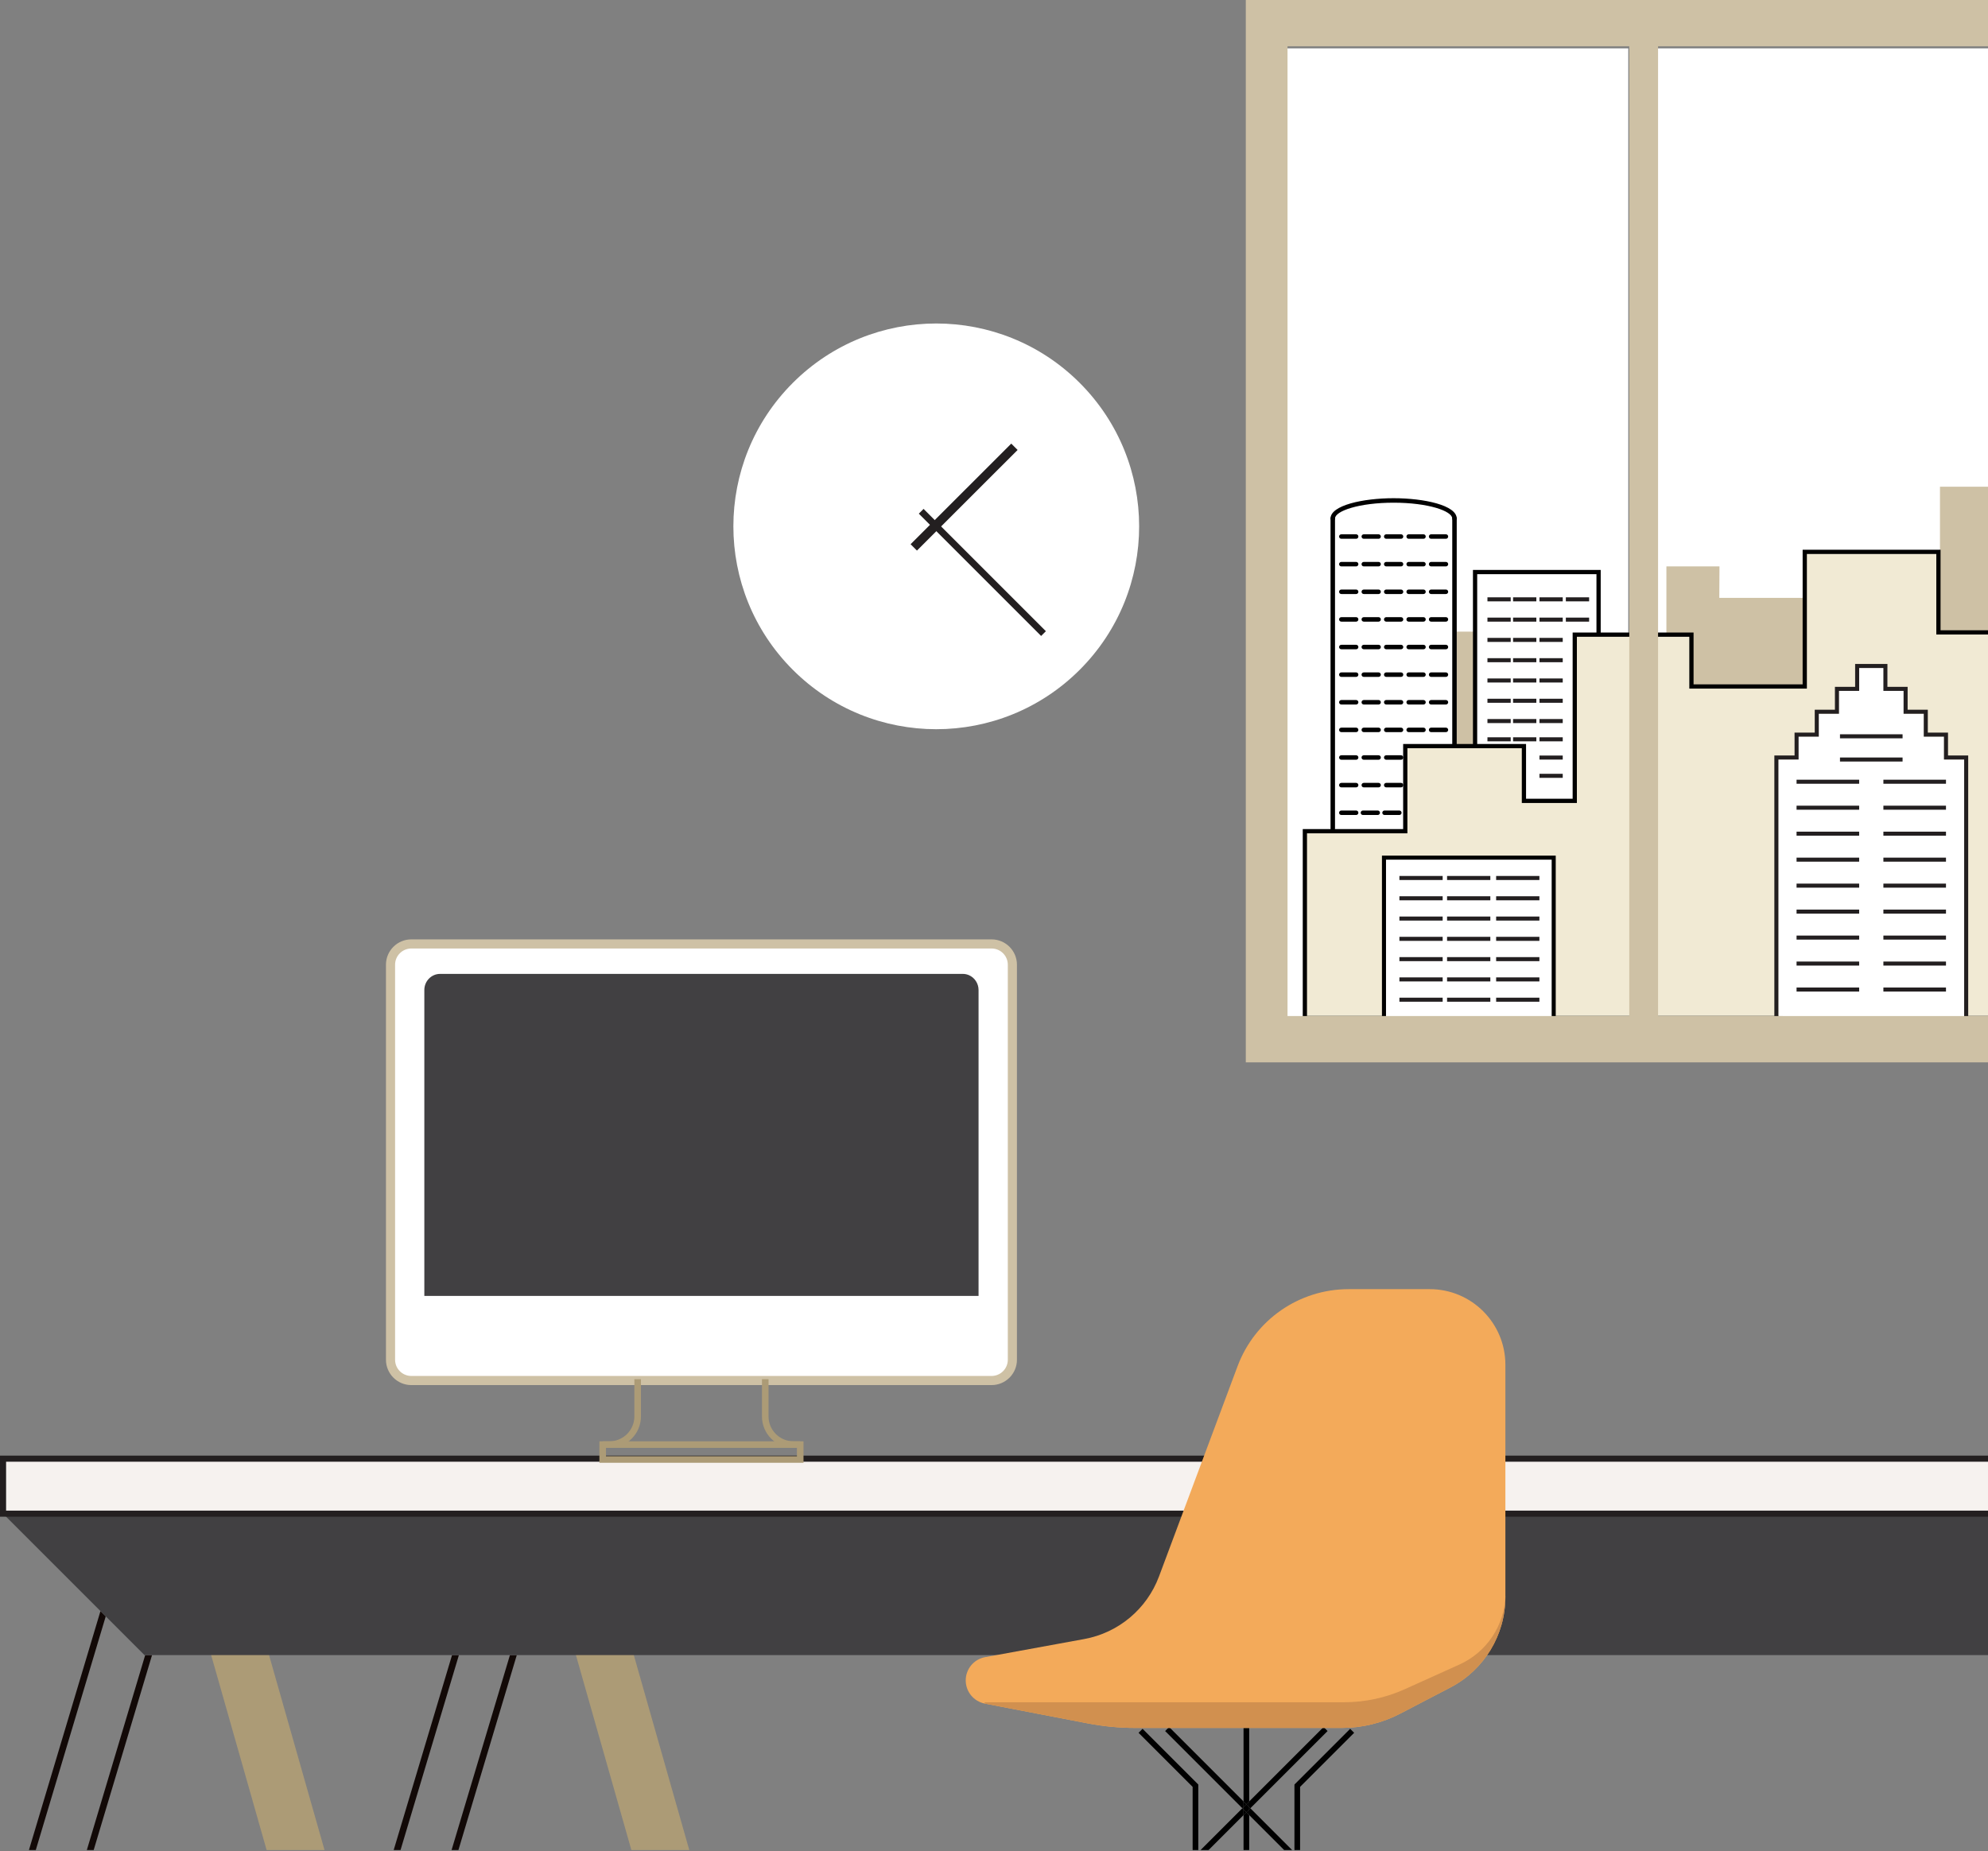
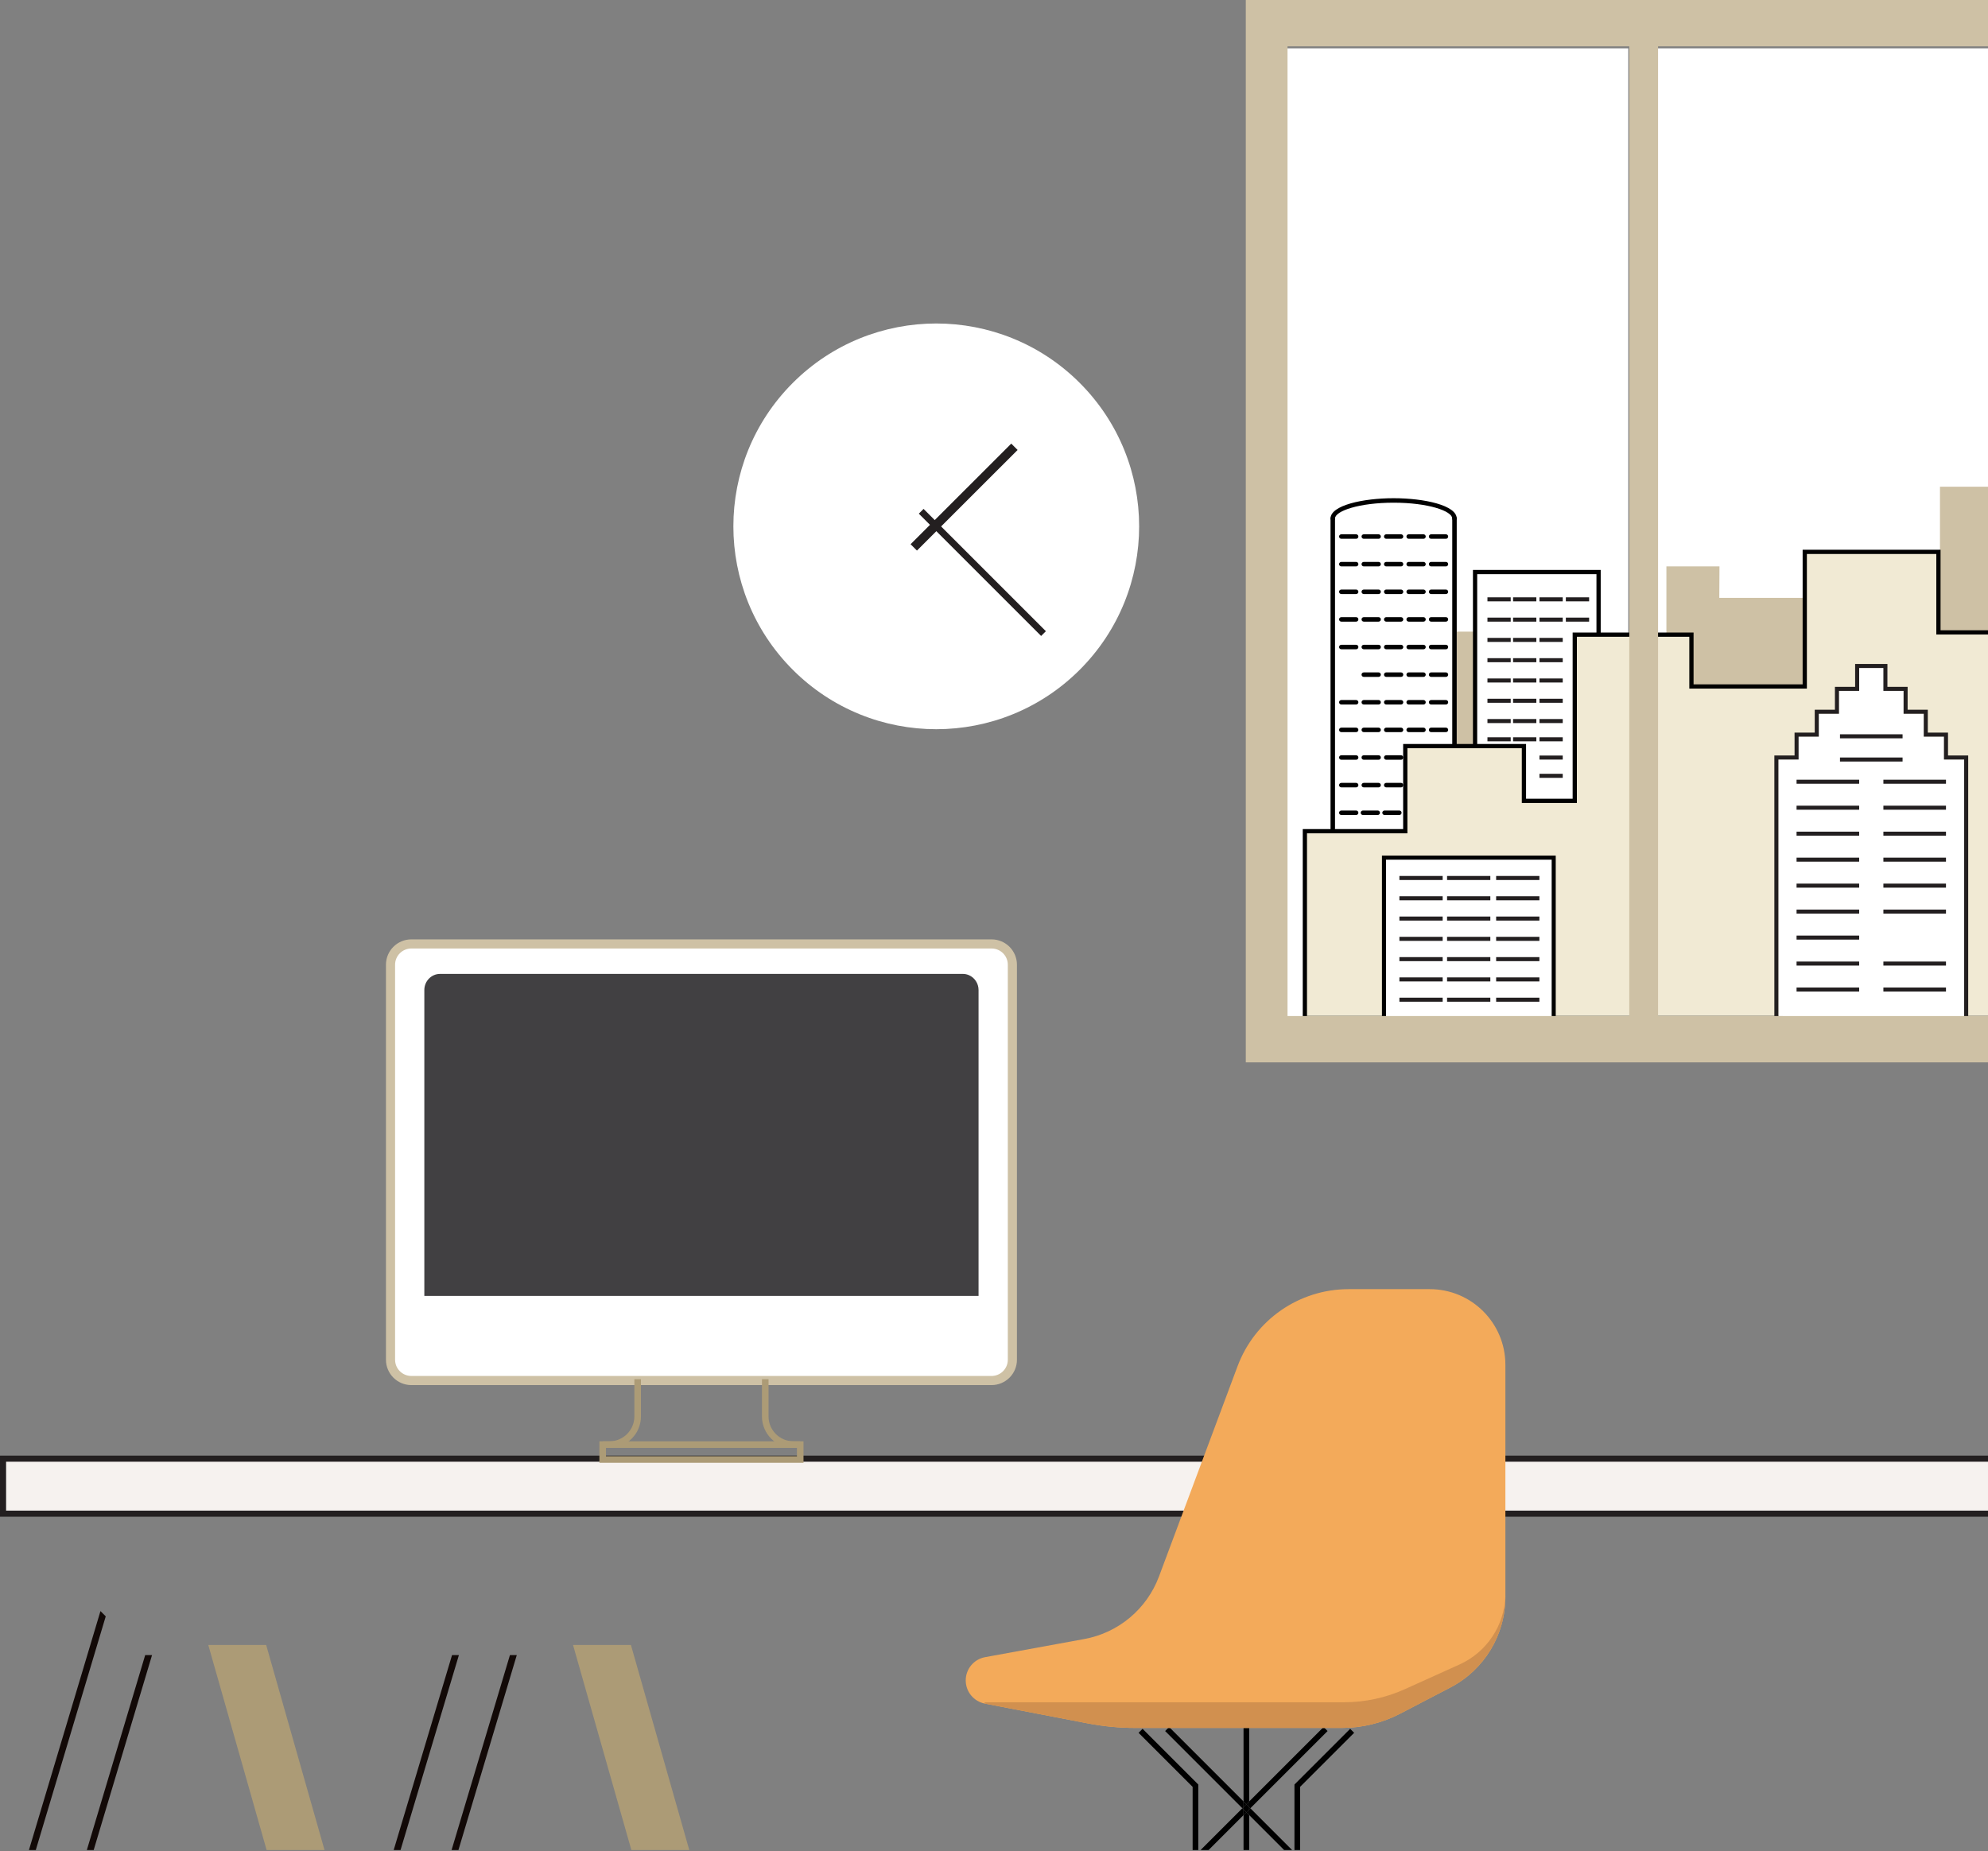
<svg xmlns="http://www.w3.org/2000/svg" width="451" height="420" viewBox="0 0 451 420" fill="none">
  <rect x="0" y="0" width="451" height="420" fill="#808080" stroke="none" />
  <g clip-path="url(#clip0_748_202)">
    <path d="M283.393 411.822L291.325 419.757H293.139L283.657 410.275L283.393 410.54V411.822Z" fill="black" />
    <path d="M282.111 408.728L265.429 392.046H265.031L264.324 392.755L281.844 410.275L282.111 410.01V408.728Z" fill="black" />
    <path d="M271.845 404.888L259.206 392.249L258.299 393.155L270.563 405.419V419.757H271.845V404.888Z" fill="black" />
    <path d="M282.11 411.822V410.54L281.843 410.275L272.361 419.757H274.175L282.11 411.822Z" fill="black" />
    <path d="M283.393 408.728V410.01L283.657 410.275L301.177 392.755L300.471 392.046H300.073L283.393 408.728Z" fill="black" />
    <path d="M294.94 405.419L307.204 393.155L306.299 392.249L293.66 404.888V419.757H294.94V405.419Z" fill="black" />
    <path d="M282.111 410.01L281.844 410.275L282.111 410.54V410.01Z" fill="black" />
    <path d="M283.393 410.54L283.657 410.275L283.393 410.01V410.54Z" fill="black" />
    <path d="M283.393 408.728V392.046H282.111V408.728L282.751 409.368L283.393 408.728Z" fill="black" />
    <path d="M283.393 419.757V411.821L282.751 411.182L282.111 411.821V419.757H283.393Z" fill="black" />
    <path d="M282.111 408.729V410.01L282.751 409.368L282.111 408.729Z" fill="black" />
    <path d="M283.392 411.822V410.54L282.75 411.182L283.392 411.822Z" fill="black" />
    <path d="M282.111 410.54V411.822L282.751 411.182L282.111 410.54Z" fill="black" />
    <path d="M283.392 410.01V408.729L282.75 409.368L283.392 410.01Z" fill="black" />
    <path d="M283.393 410.54V410.01L282.751 409.368L282.111 410.01V410.54L282.751 411.182L283.393 410.54Z" fill="black" />
    <path d="M73.624 419.757L60.384 373.223H47.25L60.487 419.757H73.624Z" fill="#AC9B76" />
    <path d="M143.235 419.757H156.372L143.132 373.223H129.998L143.235 419.757Z" fill="#AC9B76" />
    <path d="M103.999 419.757L117.238 375.524H115.683L102.445 419.757H103.999Z" fill="#120907" />
    <path d="M90.866 419.757L104.106 375.524H102.55L89.311 419.757H90.866Z" fill="#120907" />
    <path d="M34.492 375.524H32.937L19.699 419.757H21.253L34.492 375.524Z" fill="#120907" />
    <path d="M23.988 366.731L22.791 365.534L6.564 419.757H8.118L23.988 366.731Z" fill="#120907" />
-     <path d="M0.691 343.434L32.782 375.524H454.004V343.434H0.691Z" fill="#414042" />
+     <path d="M0.691 343.434H454.004V343.434H0.691Z" fill="#414042" />
    <path d="M454.004 330.956H0.691V343.434H454.004V330.956Z" fill="#F6F2EF" stroke="#231F20" stroke-width="1.381" stroke-miterlimit="10" />
    <path d="M453.226 10.971H375.693V230.988H453.226V10.971Z" fill="white" />
    <path d="M369.394 10.971H291.861V230.988H369.394V10.971Z" fill="white" />
    <path d="M330.475 168.975V143.308H334.635L334.583 168.938L330.475 168.975Z" fill="#CEC1A5" />
    <path d="M440.105 143.817V110.431H454.003L453.824 143.768L440.105 143.817Z" fill="#CEC1A5" />
    <path d="M409.608 135.649H390.042L390.084 128.51H378.043V156.14L389.927 156.101L389.929 155.781L409.341 155.754L409.608 135.649Z" fill="#CEC1A5" />
    <path d="M296.025 231.1V188.59H318.802V169.283H345.721V181.708H357.253V143.996H383.723V155.754H409.43V125.212H439.755V143.483H454.002V230.988H296.025" fill="#F1EAD4" />
    <path d="M296.025 231.1V188.59H318.802V169.283H345.721V181.708H357.253V143.996H383.723V155.754H409.43V125.212H439.755V143.483H454.002V230.988H296.025" stroke="#010101" stroke-width="0.962" stroke-miterlimit="10" />
    <path d="M305.948 292.494H324.357C333.832 292.494 341.514 300.176 341.514 309.65V362.326C341.514 370.956 336.713 378.873 329.059 382.861L317.649 388.808C313.568 390.934 309.035 392.046 304.432 392.046H257.567C253.949 392.046 250.341 391.703 246.787 391.019L223.433 386.527C220.909 386.042 219.086 383.835 219.086 381.264C219.086 378.675 220.936 376.456 223.482 375.992L245.977 371.879C253.733 370.461 260.172 365.069 262.931 357.684L280.758 309.972C284.686 299.462 294.727 292.494 305.948 292.494Z" fill="#F3AA5A" />
    <path d="M304.912 386.226H223.432L223.285 386.493C223.336 386.504 223.384 386.518 223.432 386.527L246.787 391.019C250.34 391.703 253.948 392.046 257.566 392.046H304.431C309.034 392.046 313.568 390.934 317.648 388.808L329.058 382.861C336.712 378.873 341.513 370.959 341.513 362.326V362.025C341.32 368.802 337.274 374.873 331.092 377.662L318.697 383.257C314.364 385.213 309.664 386.223 304.912 386.223V386.226Z" fill="#D1904F" />
    <path d="M224.956 313.224H93.307C90.709 313.224 88.594 311.109 88.594 308.511V218.882C88.594 216.284 90.709 214.169 93.307 214.169H224.956C227.555 214.169 229.669 216.284 229.669 218.882V308.511C229.669 311.109 227.555 313.224 224.956 313.224Z" fill="white" stroke="#CEC1A5" stroke-width="2.071" stroke-miterlimit="10" />
    <path d="M182.284 331.884H135.98V327.014H138.268C141.382 327.014 143.913 324.483 143.913 321.369V312.921H145.405V321.369C145.405 325.304 142.203 328.505 138.268 328.505H137.472V330.395H180.795V328.505H179.996C176.061 328.505 172.86 325.304 172.86 321.369V312.921H174.351V321.369C174.351 324.483 176.883 327.014 179.996 327.014H182.284V331.884Z" fill="#AC9B76" />
    <path d="M181.541 327.014H136.727V328.505H181.541V327.014Z" fill="#AC9B76" />
    <path d="M219.812 221.253C219.598 221.161 219.375 221.087 219.142 221.039C218.91 220.99 218.668 220.965 218.422 220.965H99.838C97.865 220.965 96.264 222.606 96.264 224.629V294.033H221.996V224.629C221.996 223.112 221.096 221.81 219.814 221.253H219.812Z" fill="#414042" />
    <path d="M403.451 230.527V172.328H407.115V167.136H412.613V161.944H417.193V156.753H421.775V151.561H428.186V156.753H431.852V161.944H436.432V167.136H441.014V172.328H445.594V231.317L403.451 230.527Z" fill="white" />
    <path d="M244.947 151.969C262.922 133.994 262.922 104.851 244.947 86.876C226.972 68.902 197.829 68.902 179.855 86.876C161.88 104.851 161.88 133.994 179.855 151.969C197.829 169.943 226.972 169.943 244.947 151.969Z" fill="white" />
    <path d="M229.416 100.648L206.578 123.478L208.02 124.92L230.858 102.09L229.416 100.648Z" fill="#231F20" />
    <path d="M209.522 115.463L208.441 116.544L236.19 144.292L237.271 143.212L209.522 115.463Z" fill="#231F20" />
    <path d="M421.77 176.908H407.57V177.824H421.77V176.908Z" fill="#231F20" />
    <path d="M441.467 176.908H427.268V177.824H441.467V176.908Z" fill="#231F20" />
    <path d="M431.619 171.868H417.42V172.784H431.619V171.868Z" fill="#231F20" />
    <path d="M431.619 166.6H417.42V167.516H431.619V166.6Z" fill="#231F20" />
    <path d="M421.77 182.802H407.57V183.718H421.77V182.802Z" fill="#231F20" />
    <path d="M441.467 182.802H427.268V183.718H441.467V182.802Z" fill="#231F20" />
    <path d="M421.77 188.695H407.57V189.611H421.77V188.695Z" fill="#231F20" />
    <path d="M441.467 188.695H427.268V189.611H441.467V188.695Z" fill="#231F20" />
    <path d="M421.77 194.589H407.57V195.505H421.77V194.589Z" fill="#231F20" />
    <path d="M441.467 194.589H427.268V195.505H441.467V194.589Z" fill="#231F20" />
    <path d="M421.77 200.483H407.57V201.399H421.77V200.483Z" fill="#231F20" />
    <path d="M441.467 200.483H427.268V201.399H441.467V200.483Z" fill="#231F20" />
    <path d="M421.77 206.377H407.57V207.293H421.77V206.377Z" fill="#231F20" />
    <path d="M441.467 206.377H427.268V207.293H441.467V206.377Z" fill="#231F20" />
    <path d="M421.77 212.271H407.57V213.187H421.77V212.271Z" fill="#231F20" />
-     <path d="M441.467 212.271H427.268V213.187H441.467V212.271Z" fill="#231F20" />
    <path d="M421.77 218.164H407.57V219.08H421.77V218.164Z" fill="#231F20" />
    <path d="M441.467 218.164H427.268V219.08H441.467V218.164Z" fill="#231F20" />
    <path d="M421.77 224.058H407.57V224.974H421.77V224.058Z" fill="#231F20" />
    <path d="M441.467 224.058H427.268V224.974H441.467V224.058Z" fill="#231F20" />
    <path d="M403.449 232.725H402.533V171.41H407.113V166.22H411.695V161.029H416.275V155.837H420.857V150.645H428.184V155.837H432.766V161.029H437.346V166.22H441.928V171.41H446.508V231.317H445.592V172.328H441.012V167.136H436.43V161.944H431.85V156.753H427.268V151.561H421.773V156.753H417.191V161.944H412.611V167.136H408.029V172.328H403.449V232.725Z" fill="#231F20" />
    <path d="M329.968 169.484C330.248 169.484 330.476 169.256 330.476 168.975V117.641C330.476 117.36 330.248 117.132 329.968 117.132C329.687 117.132 329.459 117.36 329.459 117.641V168.975C329.459 169.256 329.687 169.484 329.968 169.484Z" fill="#010101" />
    <path d="M302.354 188.541C302.635 188.541 302.863 188.313 302.863 188.033V117.641C302.863 117.36 302.635 117.132 302.354 117.132C302.074 117.132 301.846 117.36 301.846 117.641V188.033C301.846 188.313 302.074 188.541 302.354 188.541Z" fill="#010101" />
    <path d="M302.355 118.15C302.635 118.15 302.863 117.922 302.863 117.641C302.863 115.945 308.324 114.055 316.158 114.055C323.994 114.055 329.455 115.945 329.455 117.641C329.455 117.922 329.683 118.15 329.964 118.15C330.245 118.15 330.473 117.922 330.473 117.641C330.473 114.651 323.097 113.038 316.158 113.038C309.22 113.038 301.844 114.651 301.844 117.641C301.844 117.922 302.072 118.15 302.352 118.15H302.355Z" fill="#010101" />
    <path d="M304.296 159.846H307.656C307.936 159.846 308.164 159.618 308.164 159.337C308.164 159.056 307.936 158.828 307.656 158.828H304.296C304.015 158.828 303.787 159.056 303.787 159.337C303.787 159.618 304.015 159.846 304.296 159.846Z" fill="#010101" />
    <path d="M309.389 159.846H312.749C313.03 159.846 313.258 159.618 313.258 159.337C313.258 159.056 313.03 158.828 312.749 158.828H309.389C309.109 158.828 308.881 159.056 308.881 159.337C308.881 159.618 309.109 159.846 309.389 159.846Z" fill="#010101" />
    <path d="M314.481 159.846H317.841C318.122 159.846 318.35 159.618 318.35 159.337C318.35 159.056 318.122 158.828 317.841 158.828H314.481C314.2 158.828 313.973 159.056 313.973 159.337C313.973 159.618 314.2 159.846 314.481 159.846Z" fill="#010101" />
    <path d="M319.575 159.846H322.935C323.216 159.846 323.444 159.618 323.444 159.337C323.444 159.056 323.216 158.828 322.935 158.828H319.575C319.294 158.828 319.066 159.056 319.066 159.337C319.066 159.618 319.294 159.846 319.575 159.846Z" fill="#010101" />
    <path d="M324.667 159.846H328.027C328.308 159.846 328.535 159.618 328.535 159.337C328.535 159.056 328.308 158.828 328.027 158.828H324.667C324.386 158.828 324.158 159.056 324.158 159.337C324.158 159.618 324.386 159.846 324.667 159.846Z" fill="#010101" />
    <path d="M304.296 166.112H307.656C307.936 166.112 308.164 165.884 308.164 165.604C308.164 165.323 307.936 165.095 307.656 165.095H304.296C304.015 165.095 303.787 165.323 303.787 165.604C303.787 165.884 304.015 166.112 304.296 166.112Z" fill="#010101" />
    <path d="M309.389 166.112H312.749C313.03 166.112 313.258 165.884 313.258 165.604C313.258 165.323 313.03 165.095 312.749 165.095H309.389C309.109 165.095 308.881 165.323 308.881 165.604C308.881 165.884 309.109 166.112 309.389 166.112Z" fill="#010101" />
    <path d="M314.481 166.112H317.841C318.122 166.112 318.35 165.884 318.35 165.604C318.35 165.323 318.122 165.095 317.841 165.095H314.481C314.2 165.095 313.973 165.323 313.973 165.604C313.973 165.884 314.2 166.112 314.481 166.112Z" fill="#010101" />
    <path d="M319.575 166.112H322.935C323.216 166.112 323.444 165.884 323.444 165.604C323.444 165.323 323.216 165.095 322.935 165.095H319.575C319.294 165.095 319.066 165.323 319.066 165.604C319.066 165.884 319.294 166.112 319.575 166.112Z" fill="#010101" />
    <path d="M324.667 166.112H328.027C328.308 166.112 328.535 165.884 328.535 165.604C328.535 165.323 328.308 165.095 328.027 165.095H324.667C324.386 165.095 324.158 165.323 324.158 165.604C324.158 165.884 324.386 166.112 324.667 166.112Z" fill="#010101" />
    <path d="M304.296 172.379H307.656C307.936 172.379 308.164 172.151 308.164 171.87C308.164 171.589 307.936 171.362 307.656 171.362H304.296C304.015 171.362 303.787 171.589 303.787 171.87C303.787 172.151 304.015 172.379 304.296 172.379Z" fill="#010101" />
    <path d="M309.389 172.379H312.749C313.03 172.379 313.258 172.151 313.258 171.87C313.258 171.589 313.03 171.362 312.749 171.362H309.389C309.109 171.362 308.881 171.589 308.881 171.87C308.881 172.151 309.109 172.379 309.389 172.379Z" fill="#010101" />
    <path d="M304.296 178.645H307.656C307.936 178.645 308.164 178.418 308.164 178.137C308.164 177.856 307.936 177.628 307.656 177.628H304.296C304.015 177.628 303.787 177.856 303.787 178.137C303.787 178.418 304.015 178.645 304.296 178.645Z" fill="#010101" />
    <path d="M309.389 178.645H312.749C313.03 178.645 313.258 178.418 313.258 178.137C313.258 177.856 313.03 177.628 312.749 177.628H309.389C309.109 177.628 308.881 177.856 308.881 178.137C308.881 178.418 309.109 178.645 309.389 178.645Z" fill="#010101" />
    <path d="M314.481 178.645H317.841C318.122 178.645 318.35 178.418 318.35 178.137C318.35 177.856 318.122 177.628 317.841 177.628H314.481C314.2 177.628 313.973 177.856 313.973 178.137C313.973 178.418 314.2 178.645 314.481 178.645Z" fill="#010101" />
    <path d="M304.296 184.914H307.656C307.936 184.914 308.164 184.686 308.164 184.406C308.164 184.125 307.936 183.897 307.656 183.897H304.296C304.015 183.897 303.787 184.125 303.787 184.406C303.787 184.686 304.015 184.914 304.296 184.914Z" fill="#010101" />
    <path d="M309.194 184.914H312.554C312.835 184.914 313.063 184.686 313.063 184.406C313.063 184.125 312.835 183.897 312.554 183.897H309.194C308.913 183.897 308.686 184.125 308.686 184.406C308.686 184.686 308.913 184.914 309.194 184.914Z" fill="#010101" />
    <path d="M314.096 184.914H317.456C317.737 184.914 317.965 184.686 317.965 184.406C317.965 184.125 317.737 183.897 317.456 183.897H314.096C313.816 183.897 313.588 184.125 313.588 184.406C313.588 184.686 313.816 184.914 314.096 184.914Z" fill="#010101" />
    <path d="M314.481 172.379H317.841C318.122 172.379 318.35 172.151 318.35 171.87C318.35 171.589 318.122 171.362 317.841 171.362H314.481C314.2 171.362 313.973 171.589 313.973 171.87C313.973 172.151 314.2 172.379 314.481 172.379Z" fill="#010101" />
-     <path d="M304.296 153.579H307.656C307.936 153.579 308.164 153.351 308.164 153.07C308.164 152.79 307.936 152.562 307.656 152.562H304.296C304.015 152.562 303.787 152.79 303.787 153.07C303.787 153.351 304.015 153.579 304.296 153.579Z" fill="#010101" />
    <path d="M309.389 153.579H312.749C313.03 153.579 313.258 153.351 313.258 153.07C313.258 152.79 313.03 152.562 312.749 152.562H309.389C309.109 152.562 308.881 152.79 308.881 153.07C308.881 153.351 309.109 153.579 309.389 153.579Z" fill="#010101" />
    <path d="M314.481 153.579H317.841C318.122 153.579 318.35 153.351 318.35 153.07C318.35 152.79 318.122 152.562 317.841 152.562H314.481C314.2 152.562 313.973 152.79 313.973 153.07C313.973 153.351 314.2 153.579 314.481 153.579Z" fill="#010101" />
    <path d="M319.575 153.579H322.935C323.216 153.579 323.444 153.351 323.444 153.07C323.444 152.79 323.216 152.562 322.935 152.562H319.575C319.294 152.562 319.066 152.79 319.066 153.07C319.066 153.351 319.294 153.579 319.575 153.579Z" fill="#010101" />
    <path d="M324.667 153.579H328.027C328.308 153.579 328.535 153.351 328.535 153.07C328.535 152.79 328.308 152.562 328.027 152.562H324.667C324.386 152.562 324.158 152.79 324.158 153.07C324.158 153.351 324.386 153.579 324.667 153.579Z" fill="#010101" />
    <path d="M304.296 147.312H307.656C307.936 147.312 308.164 147.085 308.164 146.804C308.164 146.523 307.936 146.295 307.656 146.295H304.296C304.015 146.295 303.787 146.523 303.787 146.804C303.787 147.085 304.015 147.312 304.296 147.312Z" fill="#010101" />
    <path d="M309.389 147.312H312.749C313.03 147.312 313.258 147.085 313.258 146.804C313.258 146.523 313.03 146.295 312.749 146.295H309.389C309.109 146.295 308.881 146.523 308.881 146.804C308.881 147.085 309.109 147.312 309.389 147.312Z" fill="#010101" />
    <path d="M314.481 147.312H317.841C318.122 147.312 318.35 147.085 318.35 146.804C318.35 146.523 318.122 146.295 317.841 146.295H314.481C314.2 146.295 313.973 146.523 313.973 146.804C313.973 147.085 314.2 147.312 314.481 147.312Z" fill="#010101" />
    <path d="M319.575 147.312H322.935C323.216 147.312 323.444 147.085 323.444 146.804C323.444 146.523 323.216 146.295 322.935 146.295H319.575C319.294 146.295 319.066 146.523 319.066 146.804C319.066 147.085 319.294 147.312 319.575 147.312Z" fill="#010101" />
    <path d="M324.667 147.312H328.027C328.308 147.312 328.535 147.085 328.535 146.804C328.535 146.523 328.308 146.295 328.027 146.295H324.667C324.386 146.295 324.158 146.523 324.158 146.804C324.158 147.085 324.386 147.312 324.667 147.312Z" fill="#010101" />
    <path d="M304.296 141.043H307.656C307.936 141.043 308.164 140.816 308.164 140.535C308.164 140.254 307.936 140.026 307.656 140.026H304.296C304.015 140.026 303.787 140.254 303.787 140.535C303.787 140.816 304.015 141.043 304.296 141.043Z" fill="#010101" />
    <path d="M309.389 141.043H312.749C313.03 141.043 313.258 140.816 313.258 140.535C313.258 140.254 313.03 140.026 312.749 140.026H309.389C309.109 140.026 308.881 140.254 308.881 140.535C308.881 140.816 309.109 141.043 309.389 141.043Z" fill="#010101" />
    <path d="M314.481 141.043H317.841C318.122 141.043 318.35 140.816 318.35 140.535C318.35 140.254 318.122 140.026 317.841 140.026H314.481C314.2 140.026 313.973 140.254 313.973 140.535C313.973 140.816 314.2 141.043 314.481 141.043Z" fill="#010101" />
    <path d="M319.575 141.043H322.935C323.216 141.043 323.444 140.816 323.444 140.535C323.444 140.254 323.216 140.026 322.935 140.026H319.575C319.294 140.026 319.066 140.254 319.066 140.535C319.066 140.816 319.294 141.043 319.575 141.043Z" fill="#010101" />
    <path d="M324.667 141.043H328.027C328.308 141.043 328.535 140.816 328.535 140.535C328.535 140.254 328.308 140.026 328.027 140.026H324.667C324.386 140.026 324.158 140.254 324.158 140.535C324.158 140.816 324.386 141.043 324.667 141.043Z" fill="#010101" />
    <path d="M304.296 134.777H307.656C307.936 134.777 308.164 134.549 308.164 134.268C308.164 133.987 307.936 133.76 307.656 133.76H304.296C304.015 133.76 303.787 133.987 303.787 134.268C303.787 134.549 304.015 134.777 304.296 134.777Z" fill="#010101" />
    <path d="M309.389 134.777H312.749C313.03 134.777 313.258 134.549 313.258 134.268C313.258 133.987 313.03 133.76 312.749 133.76H309.389C309.109 133.76 308.881 133.987 308.881 134.268C308.881 134.549 309.109 134.777 309.389 134.777Z" fill="#010101" />
    <path d="M314.481 134.777H317.841C318.122 134.777 318.35 134.549 318.35 134.268C318.35 133.987 318.122 133.76 317.841 133.76H314.481C314.2 133.76 313.973 133.987 313.973 134.268C313.973 134.549 314.2 134.777 314.481 134.777Z" fill="#010101" />
    <path d="M319.575 134.777H322.935C323.216 134.777 323.444 134.549 323.444 134.268C323.444 133.987 323.216 133.76 322.935 133.76H319.575C319.294 133.76 319.066 133.987 319.066 134.268C319.066 134.549 319.294 134.777 319.575 134.777Z" fill="#010101" />
    <path d="M324.667 134.777H328.027C328.308 134.777 328.535 134.549 328.535 134.268C328.535 133.987 328.308 133.76 328.027 133.76H324.667C324.386 133.76 324.158 133.987 324.158 134.268C324.158 134.549 324.386 134.777 324.667 134.777Z" fill="#010101" />
    <path d="M304.296 128.51H307.656C307.936 128.51 308.164 128.282 308.164 128.002C308.164 127.721 307.936 127.493 307.656 127.493H304.296C304.015 127.493 303.787 127.721 303.787 128.002C303.787 128.282 304.015 128.51 304.296 128.51Z" fill="#010101" />
    <path d="M309.389 128.51H312.749C313.03 128.51 313.258 128.282 313.258 128.002C313.258 127.721 313.03 127.493 312.749 127.493H309.389C309.109 127.493 308.881 127.721 308.881 128.002C308.881 128.282 309.109 128.51 309.389 128.51Z" fill="#010101" />
    <path d="M314.481 128.51H317.841C318.122 128.51 318.35 128.282 318.35 128.002C318.35 127.721 318.122 127.493 317.841 127.493H314.481C314.2 127.493 313.973 127.721 313.973 128.002C313.973 128.282 314.2 128.51 314.481 128.51Z" fill="#010101" />
    <path d="M319.575 128.51H322.935C323.216 128.51 323.444 128.282 323.444 128.002C323.444 127.721 323.216 127.493 322.935 127.493H319.575C319.294 127.493 319.066 127.721 319.066 128.002C319.066 128.282 319.294 128.51 319.575 128.51Z" fill="#010101" />
    <path d="M324.667 128.51H328.027C328.308 128.51 328.535 128.282 328.535 128.002C328.535 127.721 328.308 127.493 328.027 127.493H324.667C324.386 127.493 324.158 127.721 324.158 128.002C324.158 128.282 324.386 128.51 324.667 128.51Z" fill="#010101" />
    <path d="M304.296 122.244H307.656C307.936 122.244 308.164 122.016 308.164 121.735C308.164 121.454 307.936 121.226 307.656 121.226H304.296C304.015 121.226 303.787 121.454 303.787 121.735C303.787 122.016 304.015 122.244 304.296 122.244Z" fill="#010101" />
    <path d="M309.389 122.244H312.749C313.03 122.244 313.258 122.016 313.258 121.735C313.258 121.454 313.03 121.226 312.749 121.226H309.389C309.109 121.226 308.881 121.454 308.881 121.735C308.881 122.016 309.109 122.244 309.389 122.244Z" fill="#010101" />
    <path d="M314.481 122.244H317.841C318.122 122.244 318.35 122.016 318.35 121.735C318.35 121.454 318.122 121.226 317.841 121.226H314.481C314.2 121.226 313.973 121.454 313.973 121.735C313.973 122.016 314.2 122.244 314.481 122.244Z" fill="#010101" />
    <path d="M319.575 122.244H322.935C323.216 122.244 323.444 122.016 323.444 121.735C323.444 121.454 323.216 121.226 322.935 121.226H319.575C319.294 121.226 319.066 121.454 319.066 121.735C319.066 122.016 319.294 122.244 319.575 122.244Z" fill="#010101" />
    <path d="M324.667 122.244H328.027C328.308 122.244 328.535 122.016 328.535 121.735C328.535 121.454 328.308 121.226 328.027 121.226H324.667C324.386 121.226 324.158 121.454 324.158 121.735C324.158 122.016 324.386 122.244 324.667 122.244Z" fill="#010101" />
    <path d="M352.475 231.1V194.589H313.971V231.1" fill="white" />
    <path d="M352.475 231.1V194.589H313.971V231.1" stroke="#010101" stroke-width="0.921" stroke-miterlimit="10" />
    <path d="M349.229 198.748H339.416V199.664H349.229V198.748Z" fill="#231F20" />
    <path d="M338.098 198.748H328.285V199.664H338.098V198.748Z" fill="#231F20" />
    <path d="M327.284 198.748H317.471V199.664H327.284V198.748Z" fill="#231F20" />
    <path d="M349.229 203.351H339.416V204.267H349.229V203.351Z" fill="#231F20" />
    <path d="M338.098 203.351H328.285V204.267H338.098V203.351Z" fill="#231F20" />
    <path d="M327.284 203.351H317.471V204.267H327.284V203.351Z" fill="#231F20" />
    <path d="M349.229 207.953H339.416V208.869H349.229V207.953Z" fill="#231F20" />
    <path d="M338.098 207.953H328.285V208.869H338.098V207.953Z" fill="#231F20" />
    <path d="M327.284 207.953H317.471V208.869H327.284V207.953Z" fill="#231F20" />
    <path d="M349.229 212.556H339.416V213.472H349.229V212.556Z" fill="#231F20" />
    <path d="M338.098 212.556H328.285V213.472H338.098V212.556Z" fill="#231F20" />
    <path d="M327.284 212.556H317.471V213.472H327.284V212.556Z" fill="#231F20" />
    <path d="M349.229 217.159H339.416V218.075H349.229V217.159Z" fill="#231F20" />
    <path d="M338.098 217.159H328.285V218.075H338.098V217.159Z" fill="#231F20" />
    <path d="M327.284 217.159H317.471V218.075H327.284V217.159Z" fill="#231F20" />
    <path d="M349.229 221.761H339.416V222.677H349.229V221.761Z" fill="#231F20" />
    <path d="M338.098 221.761H328.285V222.677H338.098V221.761Z" fill="#231F20" />
    <path d="M327.284 221.761H317.471V222.677H327.284V221.761Z" fill="#231F20" />
    <path d="M349.229 226.364H339.416V227.28H349.229V226.364Z" fill="#231F20" />
    <path d="M338.098 226.364H328.285V227.28H338.098V226.364Z" fill="#231F20" />
    <path d="M327.284 226.364H317.471V227.28H327.284V226.364Z" fill="#231F20" />
    <path d="M362.656 143.996V129.792H334.637V169.718" stroke="#010101" stroke-width="0.962" stroke-miterlimit="10" />
    <path d="M354.523 135.525H349.246V136.441H354.523V135.525Z" fill="#231F20" />
    <path d="M348.537 135.525H343.26V136.441H348.537V135.525Z" fill="#231F20" />
    <path d="M342.72 135.525H337.443V136.441H342.72V135.525Z" fill="#231F20" />
    <path d="M354.523 140.128H349.246V141.044H354.523V140.128Z" fill="#231F20" />
    <path d="M360.508 135.525H355.23V136.441H360.508V135.525Z" fill="#231F20" />
    <path d="M360.508 140.128H355.23V141.044H360.508V140.128Z" fill="#231F20" />
    <path d="M348.537 140.128H343.26V141.044H348.537V140.128Z" fill="#231F20" />
    <path d="M342.72 140.128H337.443V141.044H342.72V140.128Z" fill="#231F20" />
    <path d="M354.523 144.73H349.246V145.646H354.523V144.73Z" fill="#231F20" />
    <path d="M348.537 144.73H343.26V145.646H348.537V144.73Z" fill="#231F20" />
    <path d="M342.72 144.73H337.443V145.646H342.72V144.73Z" fill="#231F20" />
    <path d="M354.523 149.333H349.246V150.249H354.523V149.333Z" fill="#231F20" />
    <path d="M348.537 149.333H343.26V150.249H348.537V149.333Z" fill="#231F20" />
    <path d="M342.72 149.333H337.443V150.249H342.72V149.333Z" fill="#231F20" />
    <path d="M354.523 153.936H349.246V154.852H354.523V153.936Z" fill="#231F20" />
    <path d="M348.537 153.936H343.26V154.852H348.537V153.936Z" fill="#231F20" />
    <path d="M342.72 153.936H337.443V154.852H342.72V153.936Z" fill="#231F20" />
    <path d="M354.523 158.538H349.246V159.454H354.523V158.538Z" fill="#231F20" />
    <path d="M348.537 158.538H343.26V159.454H348.537V158.538Z" fill="#231F20" />
    <path d="M342.72 158.538H337.443V159.454H342.72V158.538Z" fill="#231F20" />
    <path d="M354.523 163.141H349.246V164.057H354.523V163.141Z" fill="#231F20" />
    <path d="M348.537 163.141H343.26V164.057H348.537V163.141Z" fill="#231F20" />
    <path d="M342.72 163.141H337.443V164.057H342.72V163.141Z" fill="#231F20" />
    <path d="M354.523 167.284H349.246V168.2H354.523V167.284Z" fill="#231F20" />
    <path d="M354.523 171.426H349.246V172.342H354.523V171.426Z" fill="#231F20" />
    <path d="M354.523 175.568H349.246V176.484H354.523V175.568Z" fill="#231F20" />
    <path d="M348.537 167.283H343.26V168.199H348.537V167.283Z" fill="#231F20" />
    <path d="M342.72 167.284H337.443V168.2H342.72V167.284Z" fill="#231F20" />
    <path d="M282.623 0V241.04H453.683V230.53H376.15V10.51H453.683V0H282.623ZM369.621 230.527H292.089V10.51H369.621V230.527Z" fill="#CEC1A5" />
  </g>
  <defs>
    <clipPath id="clip0_748_202">
      <rect width="455" height="420" fill="white" />
    </clipPath>
  </defs>
</svg>